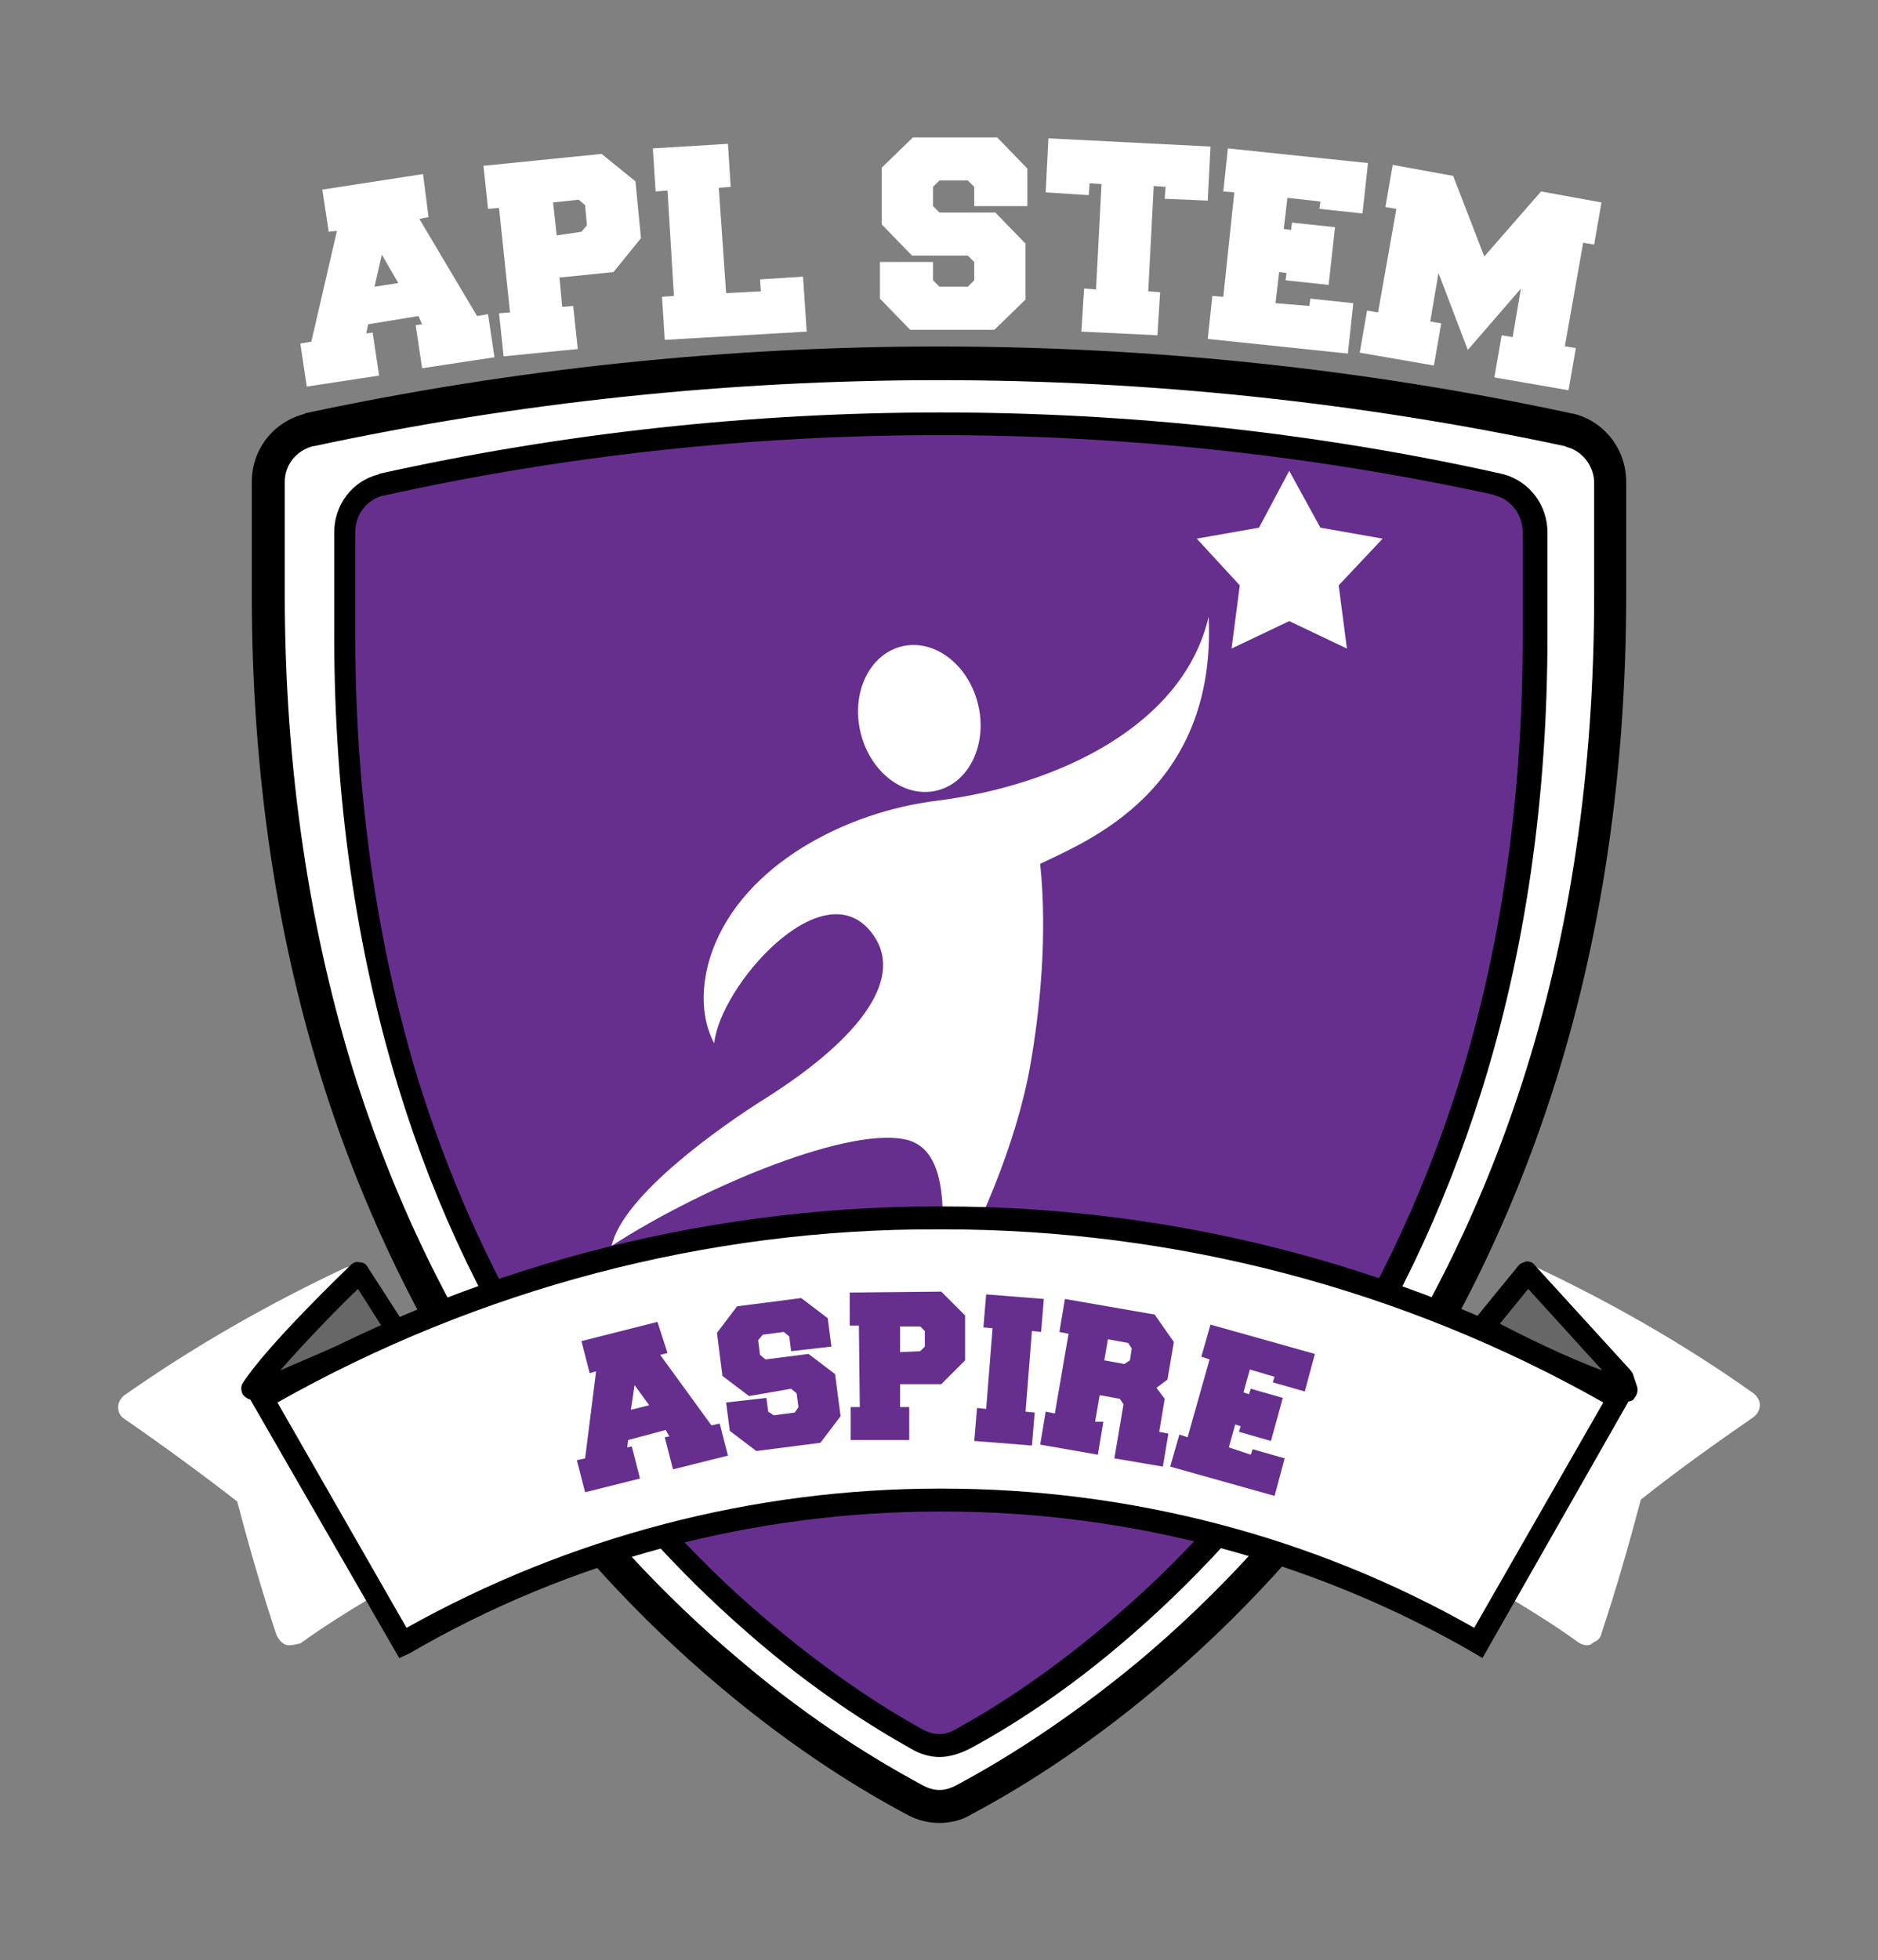
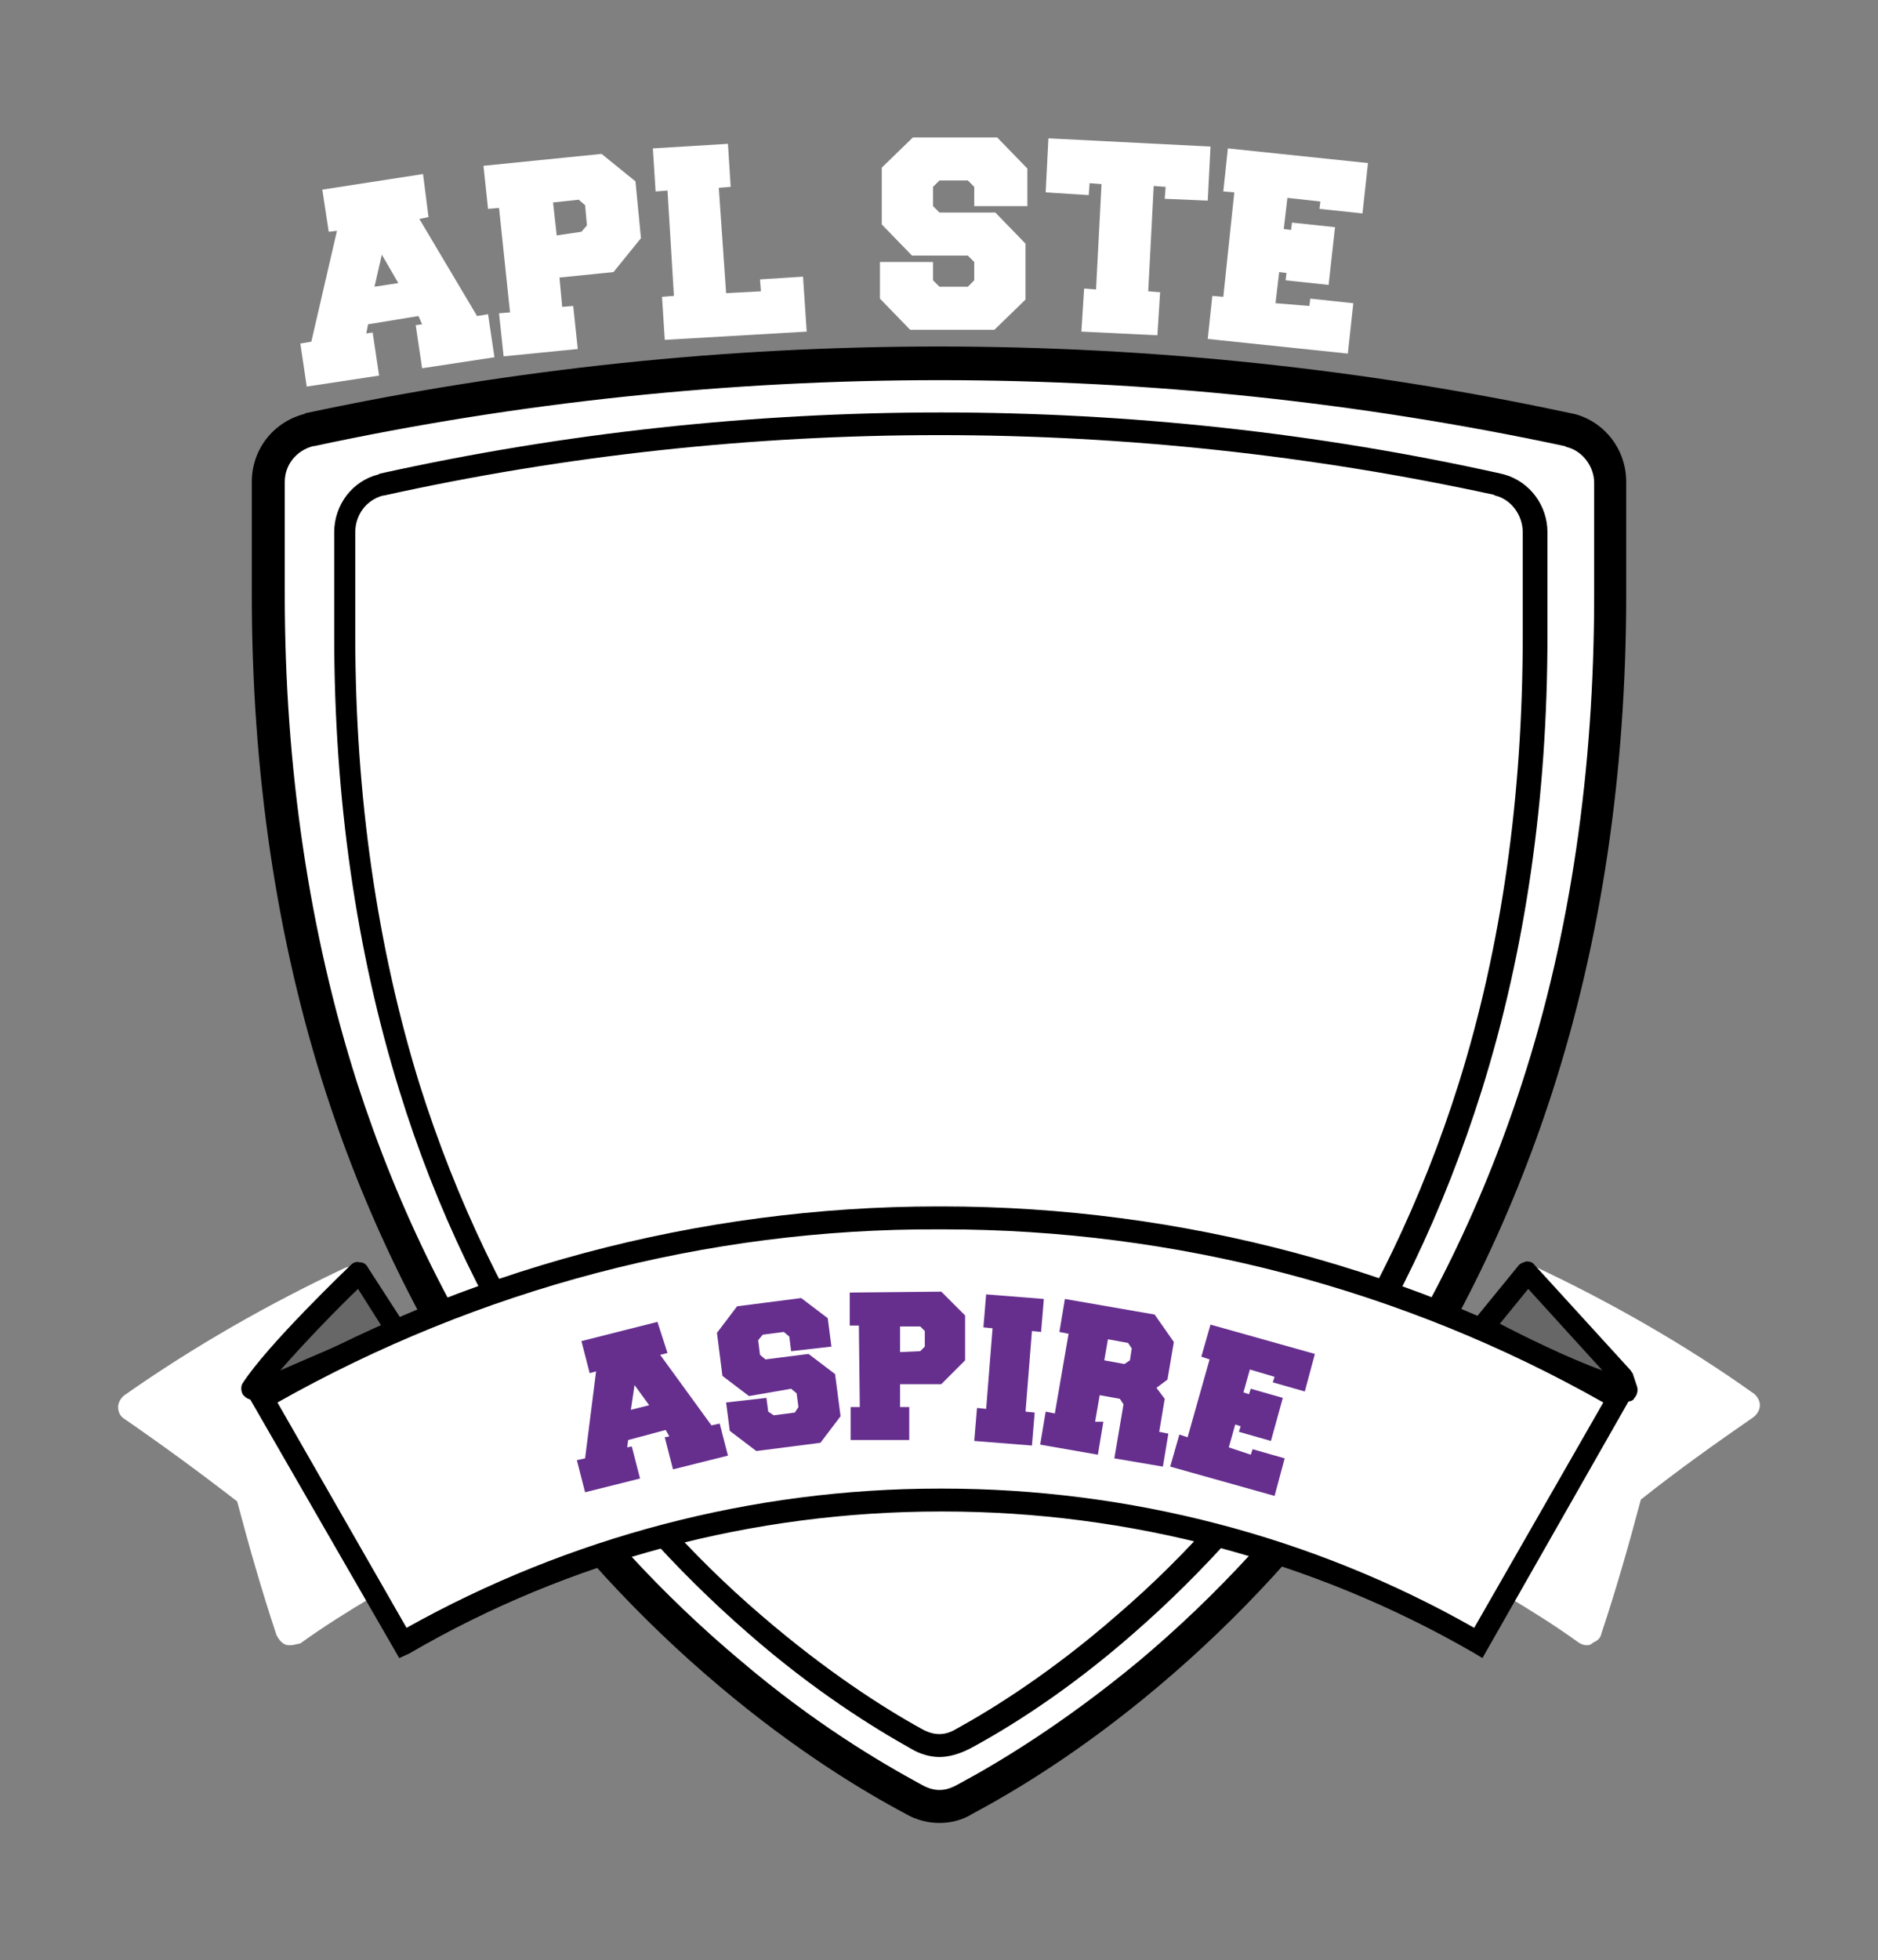
<svg xmlns="http://www.w3.org/2000/svg" version="1.1" x="0px" y="0px" viewBox="0 0 205.1 214" style="enable-background:new 0 0 205.1 214;" xml:space="preserve">
  <rect x="0" y="0" width="205.1" height="214" fill="#808080" stroke="none" />
  <style type="text/css">
	.st0{fill:#FFFFFF;}
	.st1{fill:#662F8E;}
	.st2{fill-rule:evenodd;clip-rule:evenodd;fill:#FFFFFF;}
	.st3{fill-rule:evenodd;clip-rule:evenodd;fill:#676767;}
</style>
  <g id="Layer_1">
</g>
  <g id="DARK_bkgrnd">
    <g>
      <g>
        <g>
          <path class="st0" d="M102.6,197.2c-0.9,0-1.9-0.3-2.9-0.8c-4.6-2.4-11.8-6.8-20-13.7c-8.7-7.3-16.5-15.8-23.2-25.3      c-8.2-11.6-14.7-24.7-19.2-38.7c-5.3-16.5-8-34.6-8-53.8l0-12.3c0-2.7,1.8-5,4.4-5.6l0.1,0l0.1,0c22.5-4.8,45.6-7.3,68.7-7.3      c23.1,0,46.1,2.4,68.6,7.2l0.2,0l0.1,0c2.6,0.6,4.4,3,4.4,5.7l0,12.3c0,19.2-2.7,37.4-8,53.8c-4.5,14.1-11,27.1-19.2,38.7      c-6.7,9.4-14.5,17.9-23.2,25.3c-8.2,6.9-15.4,11.2-20,13.7C104.5,196.9,103.5,197.2,102.6,197.2z" />
          <path d="M102.6,199c-1.2,0-2.5-0.3-3.7-1c-4.7-2.5-12-6.9-20.3-13.9c-8.8-7.4-16.8-16.1-23.5-25.6c-8.3-11.8-14.9-25-19.5-39.2      c-5.4-16.7-8.1-35-8.1-54.4l0-12.3c0-3.5,2.3-6.5,5.7-7.4l0.2-0.1c45.4-9.7,92.9-9.7,138.1,0l0.5,0.1c3.3,0.9,5.6,3.9,5.6,7.4      l0,12.3c0,19.4-2.7,37.7-8.1,54.4c-4.6,14.2-11.1,27.4-19.5,39.2c-6.8,9.6-14.7,18.2-23.5,25.6c-8.3,7-15.6,11.4-20.3,13.9      C105.1,198.7,103.8,199,102.6,199z M102.6,41.5c-23,0-45.9,2.4-68.3,7.2l-0.1,0c-1.9,0.5-3.1,2.1-3.1,3.9l0,12.3      c0,19,2.7,37,7.9,53.3c4.5,13.9,10.8,26.7,19,38.2c6.6,9.3,14.3,17.7,22.9,24.9c8,6.8,15.1,11,19.7,13.5c1.4,0.8,2.6,0.8,4,0      c4.5-2.4,11.6-6.7,19.7-13.4c8.6-7.2,16.3-15.6,22.9-24.9c8.1-11.5,14.5-24.3,19-38.2c5.3-16.3,7.9-34.2,7.9-53.3l0-12.3      c0-1.8-1.3-3.5-3-3.9l-0.2-0.1C148.4,43.9,125.5,41.5,102.6,41.5z" />
        </g>
      </g>
      <g>
        <g>
-           <path class="st1" d="M102.6,190.5c-0.8,0-1.7-0.2-2.6-0.7c-4.1-2.2-10.5-6.2-17.7-12.5c-7.7-6.7-14.7-14.5-20.6-23.1      c-7.3-10.7-13-22.6-17.1-35.4c-4.7-15.1-7.1-31.7-7.1-49.3l0-11.3c0-2.4,1.6-4.6,3.9-5.2l0.1,0l0.1,0      c19.9-4.4,40.4-6.6,60.9-6.6c20.5,0,40.9,2.2,60.8,6.6l0.2,0l0.1,0c2.3,0.6,3.9,2.7,3.9,5.2l0,11.3c0,17.6-2.4,34.2-7.1,49.3      c-4,12.9-9.8,24.8-17.1,35.4c-5.9,8.6-12.9,16.4-20.6,23.1c-7.2,6.3-13.6,10.3-17.7,12.5C104.2,190.3,103.4,190.5,102.6,190.5z" />
          <path d="M102.6,191.8c-1,0-2.1-0.3-3.1-0.9c-4.1-2.3-10.6-6.3-17.9-12.7c-7.8-6.8-14.8-14.6-20.8-23.4      c-7.4-10.8-13.2-22.8-17.2-35.8c-4.7-15.2-7.1-31.9-7.1-49.6l0-11.3c0-3,2-5.6,4.8-6.3l0.2-0.1c40.2-8.9,82.4-8.9,122.4,0      l0.4,0.1c2.8,0.8,4.7,3.4,4.7,6.3l0,11.3c0,17.7-2.4,34.4-7.2,49.7c-4.1,13-9.8,25-17.2,35.8c-6,8.7-13,16.6-20.8,23.4      c-7.3,6.4-13.8,10.4-17.9,12.6C104.7,191.5,103.6,191.8,102.6,191.8z M102.6,47.5c-20.4,0-40.8,2.2-60.7,6.6l-0.1,0      c-1.8,0.5-3,2.1-3,4l0,11.3c0,17.5,2.4,34,7,48.9c4,12.7,9.7,24.6,16.9,35.1c5.9,8.6,12.7,16.3,20.4,22.9      c7.2,6.2,13.5,10.2,17.5,12.4c1.4,0.8,2.6,0.8,3.9,0c4-2.2,10.4-6.2,17.5-12.4c7.7-6.6,14.5-14.4,20.4-22.9      c7.2-10.6,12.9-22.4,16.9-35.1c4.7-15,7-31.4,7-48.9l0-11.3c0-1.9-1.3-3.6-3-4l-0.2-0.1C143.3,49.7,122.9,47.5,102.6,47.5z" />
        </g>
      </g>
      <g>
        <polygon class="st0" points="140.8,51.4 144.2,57.6 151,58.8 146.2,63.9 147.1,70.8 140.8,67.8 134.5,70.8 135.4,63.9      130.7,58.8 137.5,57.6    " />
      </g>
      <g>
        <ellipse transform="matrix(0.971 -0.238 0.238 0.971 -15.771 26.103)" class="st0" cx="100.4" cy="78.5" rx="6.6" ry="8.1" />
      </g>
      <g>
        <path class="st0" d="M83.6,119.9c10.6-6.7,15.4-13.4,11.5-18.2c-5.4-6.7-16.5,6-17.1,12.2c-2.1-4-0.8-8.5-0.2-10.1     c3.4-9.4,14.6-15.2,24.6-16.4c13.3-1.7,26.9-8.3,29.6-20.1c0.9,19.1-13.5,24.6-18.4,27c0.8,7.7,0,15.9-1.1,22.1     c-1.5,8.4-5.6,18-9.9,25.5c0-5.6,2-15.7-3.3-17.4c-6-1.8-22.3,4.9-32.5,11.5C68,130.5,78.8,122.9,83.6,119.9z" />
      </g>
      <g>
        <path class="st2" d="M165.2,173.2c2.7,1.6,5.4,3.3,8,5.2c0.1,0.1,0.2,0.1,0.3,0c0.1,0,0.2-0.1,0.2-0.3c1.6-4.9,3.1-9.9,4.4-15     c4.1-3.2,8.4-6.3,12.7-9.3c0.1-0.1,0.2-0.2,0.2-0.3c0-0.1-0.1-0.2-0.2-0.3c-7.5-5.3-15.5-9.9-23.8-13.8c-0.2-0.1-0.4,0-0.5,0.1     c-0.1,0.1-0.1,0.3,0.1,0.5c4.1,3.8,7.9,7.7,11.4,11.8l-3.7,6.2L165.2,173.2L165.2,173.2z M39.9,173.2L39.9,173.2     c-2.7,1.6-5.4,3.3-8,5.2c-0.1,0.1-0.2,0.1-0.3,0c-0.1,0-0.2-0.1-0.2-0.3c-1.6-4.9-3.1-9.9-4.4-15c-4.1-3.2-8.4-6.4-12.7-9.4     c-0.1-0.1-0.2-0.2-0.2-0.3c0-0.1,0.1-0.2,0.2-0.3c7.5-5.3,15.5-9.9,23.9-13.8c0.2-0.1,0.4,0,0.5,0.1c0.1,0.1,0.1,0.3-0.1,0.5     c-4.1,3.8-7.9,7.7-11.4,11.8l3.7,6.2L39.9,173.2z" />
        <path class="st0" d="M31.7,179.6c-0.2,0-0.4,0-0.6-0.1c-0.4-0.2-0.7-0.6-0.9-1c-1.6-4.8-3-9.7-4.3-14.6c-4-3.1-8.1-6.1-12.3-9     c-0.5-0.3-0.7-0.8-0.7-1.3c0-0.5,0.3-1,0.7-1.3c7.7-5.4,15.8-10,24.1-13.9c0.7-0.3,1.5-0.1,2,0.5c0.5,0.6,0.4,1.5-0.2,2     c-3.7,3.4-7.4,7.1-10.8,11l13,21.8l-1,0.6c-2.7,1.6-5.4,3.3-7.9,5.1C32.3,179.5,32,179.6,31.7,179.6z M15.9,153.4     c4,2.8,8,5.7,11.8,8.7l0.3,0.3l0.1,0.4c1.2,4.6,2.6,9.3,4,13.9c2-1.3,4-2.7,6-3.9l-12.6-21.2l0.6-0.7c2.4-2.8,4.9-5.4,7.5-8     C27.6,146,21.6,149.5,15.9,153.4z M38.6,140.4C38.6,140.4,38.6,140.4,38.6,140.4C38.6,140.4,38.6,140.4,38.6,140.4z M37.7,139     L37.7,139L37.7,139z M173.3,179.6c-0.3,0-0.6-0.1-0.9-0.3c-2.5-1.8-5.2-3.5-7.9-5.1l-1-0.6l13-21.8c-3.4-3.9-7-7.6-10.7-11     c-0.6-0.5-0.7-1.4-0.2-2.1c0.4-0.6,1.2-0.8,1.9-0.5c8.3,3.9,16.4,8.5,24,13.9c0.4,0.3,0.7,0.8,0.7,1.3c0,0.5-0.3,1-0.7,1.3     c-4.2,2.9-8.4,5.9-12.3,9c-1.3,4.9-2.7,9.8-4.3,14.6c-0.1,0.5-0.4,0.8-0.9,1C173.8,179.5,173.6,179.6,173.3,179.6z M173.9,177.3     C173.9,177.3,173.9,177.3,173.9,177.3C173.9,177.3,173.9,177.3,173.9,177.3z M166.9,172.7c2,1.2,4.1,2.6,6,3.9     c1.5-4.6,2.9-9.2,4.1-13.9l0.1-0.4l0.3-0.3c3.8-3,7.8-5.9,11.8-8.7c-5.7-3.9-11.6-7.5-17.7-10.6c2.6,2.6,5.1,5.2,7.5,8l0.6,0.7     L166.9,172.7z M190.2,154.1C190.2,154.1,190.2,154.1,190.2,154.1C190.2,154.1,190.2,154.1,190.2,154.1z" />
      </g>
      <g>
        <path class="st3" d="M161.9,144.9c0,0,11.1,5.8,15.8,6.9l-0.5-1.5l-10.4-11.4L161.9,144.9z" />
        <path d="M177.7,153c-0.1,0-0.2,0-0.3,0c-4.8-1.2-15.6-6.8-16.1-7c-0.3-0.2-0.5-0.5-0.6-0.8c-0.1-0.4,0-0.7,0.2-1l4.9-6     c0.2-0.3,0.6-0.4,0.9-0.5c0.4,0,0.7,0.1,0.9,0.4l10.4,11.4c0.1,0.1,0.2,0.3,0.3,0.4l0.5,1.5c0.1,0.4,0,0.9-0.3,1.2     C178.4,152.9,178,153,177.7,153z M163.8,144.5c2.3,1.2,7.3,3.7,11.2,5.1l-8.1-8.9L163.8,144.5z" />
      </g>
      <g>
        <path class="st3" d="M39.3,138.8c0,0-9,8.6-11.7,12.7h1.6l14.2-6.2L39.3,138.8z" />
        <path d="M29.2,152.8h-1.6c-0.4,0-0.8-0.2-1.1-0.6c-0.2-0.4-0.2-0.9,0-1.2c2.7-4.2,11.5-12.6,11.8-12.9c0.3-0.3,0.6-0.4,1-0.3     c0.4,0,0.7,0.2,0.9,0.6l4.2,6.5c0.2,0.3,0.2,0.7,0.1,1c-0.1,0.3-0.3,0.6-0.7,0.8l-14.2,6.2C29.6,152.7,29.4,152.8,29.2,152.8z      M39.1,140.7c-1.9,1.8-5.8,5.8-8.5,8.9l11.1-4.8L39.1,140.7z" />
      </g>
      <g>
        <path class="st2" d="M44,179.3l-15.3-26.7c22.4-12.9,48.2-19.7,74-19.7c25.8,0,51.7,6.8,74,19.7l-15.3,26.7     c-17.8-10.2-38.2-15.6-58.7-15.6C82.2,163.7,61.8,169.1,44,179.3L44,179.3z" />
        <path d="M43.6,181L27,152.2l1-0.6c22.5-13,48.3-19.9,74.4-19.9c0.2,0,0.3,0,0.5,0c26.2,0,51.9,6.9,74.4,19.9l1,0.6L161.9,181     l-1-0.6c-17.5-10.1-37.6-15.4-57.9-15.4c-0.1,0-0.2,0-0.3,0c-20.4,0-40.5,5.3-58,15.5L43.6,181z M30.3,153.1l14.1,24.6     c17.7-9.9,37.8-15.2,58.2-15.2c0.1,0,0.2,0,0.3,0c20.4,0,40.5,5.2,58.1,15.2l14.1-24.6c-21.9-12.4-46.8-18.9-72.1-18.9     c-0.2,0-0.3,0-0.5,0C77.2,134.1,52.3,140.7,30.3,153.1z" />
      </g>
      <g>
        <path class="st1" d="M72.9,147.7l-0.8,0.2l5.6,7.7l0.9-0.2l0.9,3.5l-6,1.5l-0.9-3.5l0.5-0.1l-0.4-0.7l-4.1,1.1l-0.1,0.8l0.5-0.1     l0.9,3.5l-6,1.5l-0.9-3.5l0.9-0.2l1.2-9.5l-0.7,0.2l-0.9-3.5l8.3-2.1L72.9,147.7z M70.9,153.4l-1.6-2.2l-0.4,2.7L70.9,153.4z" />
        <path class="st1" d="M81.8,152.4l-2.9-2.2l-0.6-4.7l2.2-2.9l7-0.9l2.9,2.2l0.4,3.1l-4.4,0.5l-0.2-1.6l-0.6-0.5l-2.3,0.3l-0.5,0.6     l0.2,1.6l0.6,0.5l4.7-0.6l2.9,2.2l0.6,4.6l-2.2,2.9l-7,0.9l-2.9-2.2l-0.4-3.1l4.4-0.5l0.2,1.5l0.6,0.4l2.3-0.3l0.4-0.6l-0.2-1.5     l-0.6-0.5L81.8,152.4z" />
        <path class="st1" d="M98.3,151.1l0,2.5l1,0l0,3.6l-6.4,0l0-3.6l1,0l-0.1-8.9l-1,0l0-3.6l10-0.1l2.6,2.6l0,4.9l-2.6,2.6     L98.3,151.1z M100.5,147.5l0.5-0.5l0-1.7l-0.5-0.5l-2.2,0l0,2.8L100.5,147.5z" />
        <path class="st1" d="M106.4,157.3l0.3-3.6l1,0.1l0.7-8.8l-1-0.1l0.3-3.6l6.3,0.5l-0.3,3.6l-1-0.1l-0.7,8.8l1,0.1l-0.3,3.6     L106.4,157.3z" />
        <path class="st1" d="M120.5,155.2l-0.6,3.6l-6.3-1.1l0.6-3.6l1,0.2l1.5-8.7l-1-0.2l0.6-3.6l9.8,1.7l2.1,3l-0.7,4.1l-1.2,0.9     l0.9,1.2l-0.6,3.6l1,0.2l-0.6,3.6l-5.3-0.9l1-5.9l-0.4-0.6l-2.2-0.4l-0.5,2.9L120.5,155.2z M122.8,148.9l0.6-0.4l0.2-1.3     l-0.4-0.6l-2.2-0.4l-0.4,2.3L122.8,148.9z" />
        <path class="st1" d="M136.6,158.8l0.2-0.6l3.5,1l-1.1,4.1l-11.4-3.2l1-3.5l0.9,0.3l2.4-8.5l-0.9-0.3l1-3.5l11.4,3.2l-1.1,4.1     l-3.5-1l0.2-0.6l-2.7-0.8l-0.7,2.5l0.6,0.2l0.2-0.6l3.5,1l-1.3,4.7l-3.5-1l0.2-0.6l-0.6-0.2l-0.7,2.5L136.6,158.8z" />
      </g>
      <g>
        <path class="st0" d="M46.8,23.7l-1,0.2l6.3,10.6l1.2-0.2L54,39l-7.9,1.2l-0.7-4.7l0.7-0.1l-0.4-0.9l-5.5,0.9l-0.2,1l0.7-0.1     l0.7,4.7l-7.9,1.2l-0.7-4.7l1.2-0.2l2.8-12.1l-0.9,0.1l-0.7-4.6l11-1.7L46.8,23.7z M43.5,30.9l-1.8-3.1l-0.8,3.5L43.5,30.9z" />
        <path class="st0" d="M61.1,30.3l0.3,3.2l1.2-0.1l0.5,4.7L55,38.9l-0.5-4.7l1.2-0.1l-1.2-11.4l-1.2,0.1l-0.5-4.7l12.9-1.3l3.7,3     L70,26l-3,3.7L61.1,30.3z M63.5,25.3l0.6-0.7l-0.2-2.2l-0.7-0.6l-2.8,0.3l0.4,3.6L63.5,25.3z" />
        <path class="st0" d="M79.3,32l3.8-0.2L83,30.5l4.7-0.3l0.4,6l-15.5,0.9l-0.3-4.7l1.3-0.1l-0.7-11.5l-1.3,0.1l-0.3-4.7l8.2-0.5     l0.3,4.7l-1.3,0.1L79.3,32z" />
        <path class="st0" d="M99.6,27.9l-3.3-3.4l0-6.2l3.4-3.3l9.2,0l3.3,3.4l0,4.1l-5.8,0l0-2.1l-0.7-0.7l-3.1,0l-0.7,0.7l0,2.1     l0.7,0.7l6.1,0l3.3,3.4l0,6.1l-3.4,3.3l-9.2,0l-3.3-3.4l0-4l5.8,0l0,2l0.7,0.7l3.1,0l0.7-0.7l0-2l-0.7-0.7L99.6,27.9z" />
        <path class="st0" d="M127.2,21.7l0.1-1.3l-1.3-0.1l-0.6,11.5l1.3,0.1l-0.3,4.7l-8.3-0.4l0.3-4.7l1.3,0.1l0.6-11.5L119,20     l-0.1,1.3l-4.7-0.3l0.3-5.9l17.7,0.9l-0.3,5.9L127.2,21.7z" />
        <path class="st0" d="M143,33.4l0.1-0.8l4.7,0.5l-0.6,5.5L131.9,37l0.5-4.7l1.2,0.1l1.2-11.4l-1.2-0.1l0.5-4.7l15.3,1.6l-0.6,5.5     l-4.7-0.5l0.1-0.8l-3.6-0.4l-0.4,3.4l0.8,0.1l0.1-0.8l4.7,0.5l-0.7,6.3l-4.7-0.5l0.1-0.8l-0.8-0.1l-0.4,3.4L143,33.4z" />
-         <path class="st0" d="M157.1,29.8l-0.9,5.3l1.2,0.2l-0.8,4.6l-8.1-1.4l0.8-4.6l1.2,0.2l2-11.3l-1.2-0.2l0.8-4.6l6.6,1.2l3.4,8.8     l6.2-7.1l6.6,1.2l-0.8,4.6l-1.2-0.2l-2,11.3l1.2,0.2l-0.8,4.6l-8.1-1.4l0.8-4.6l1.2,0.2l0.9-5.3l-5.8,6.7L157.1,29.8z" />
      </g>
    </g>
  </g>
</svg>